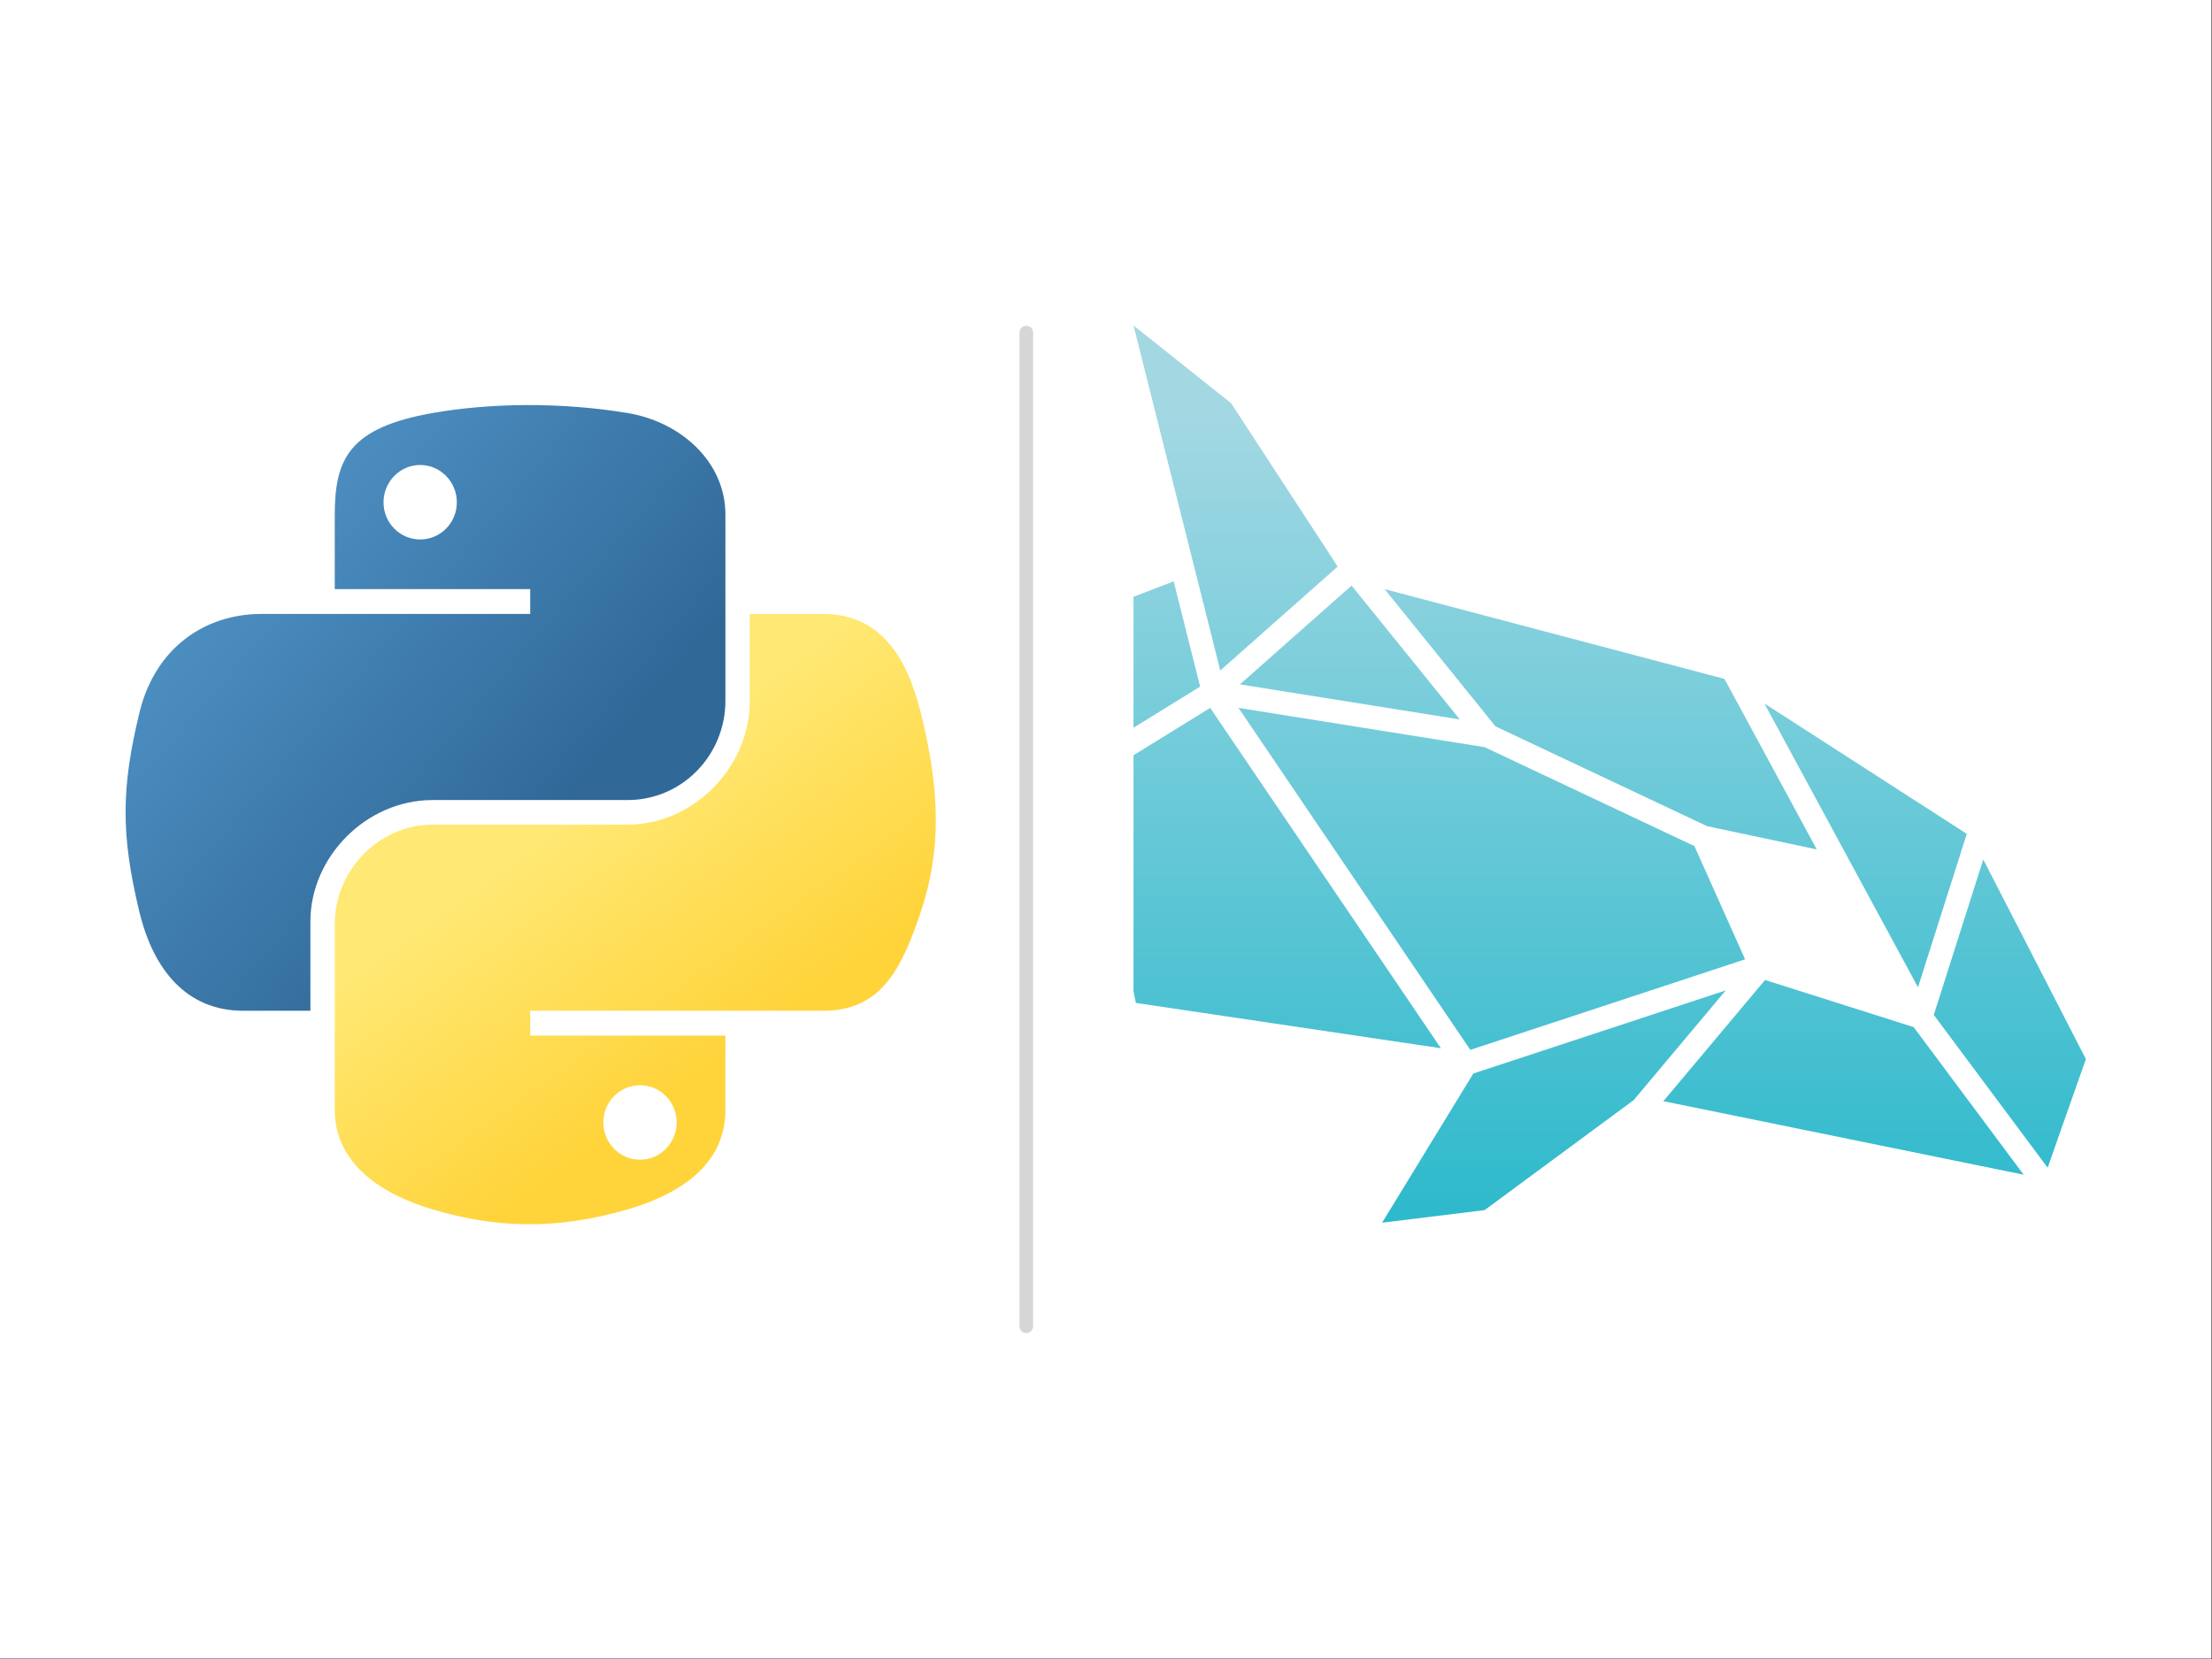
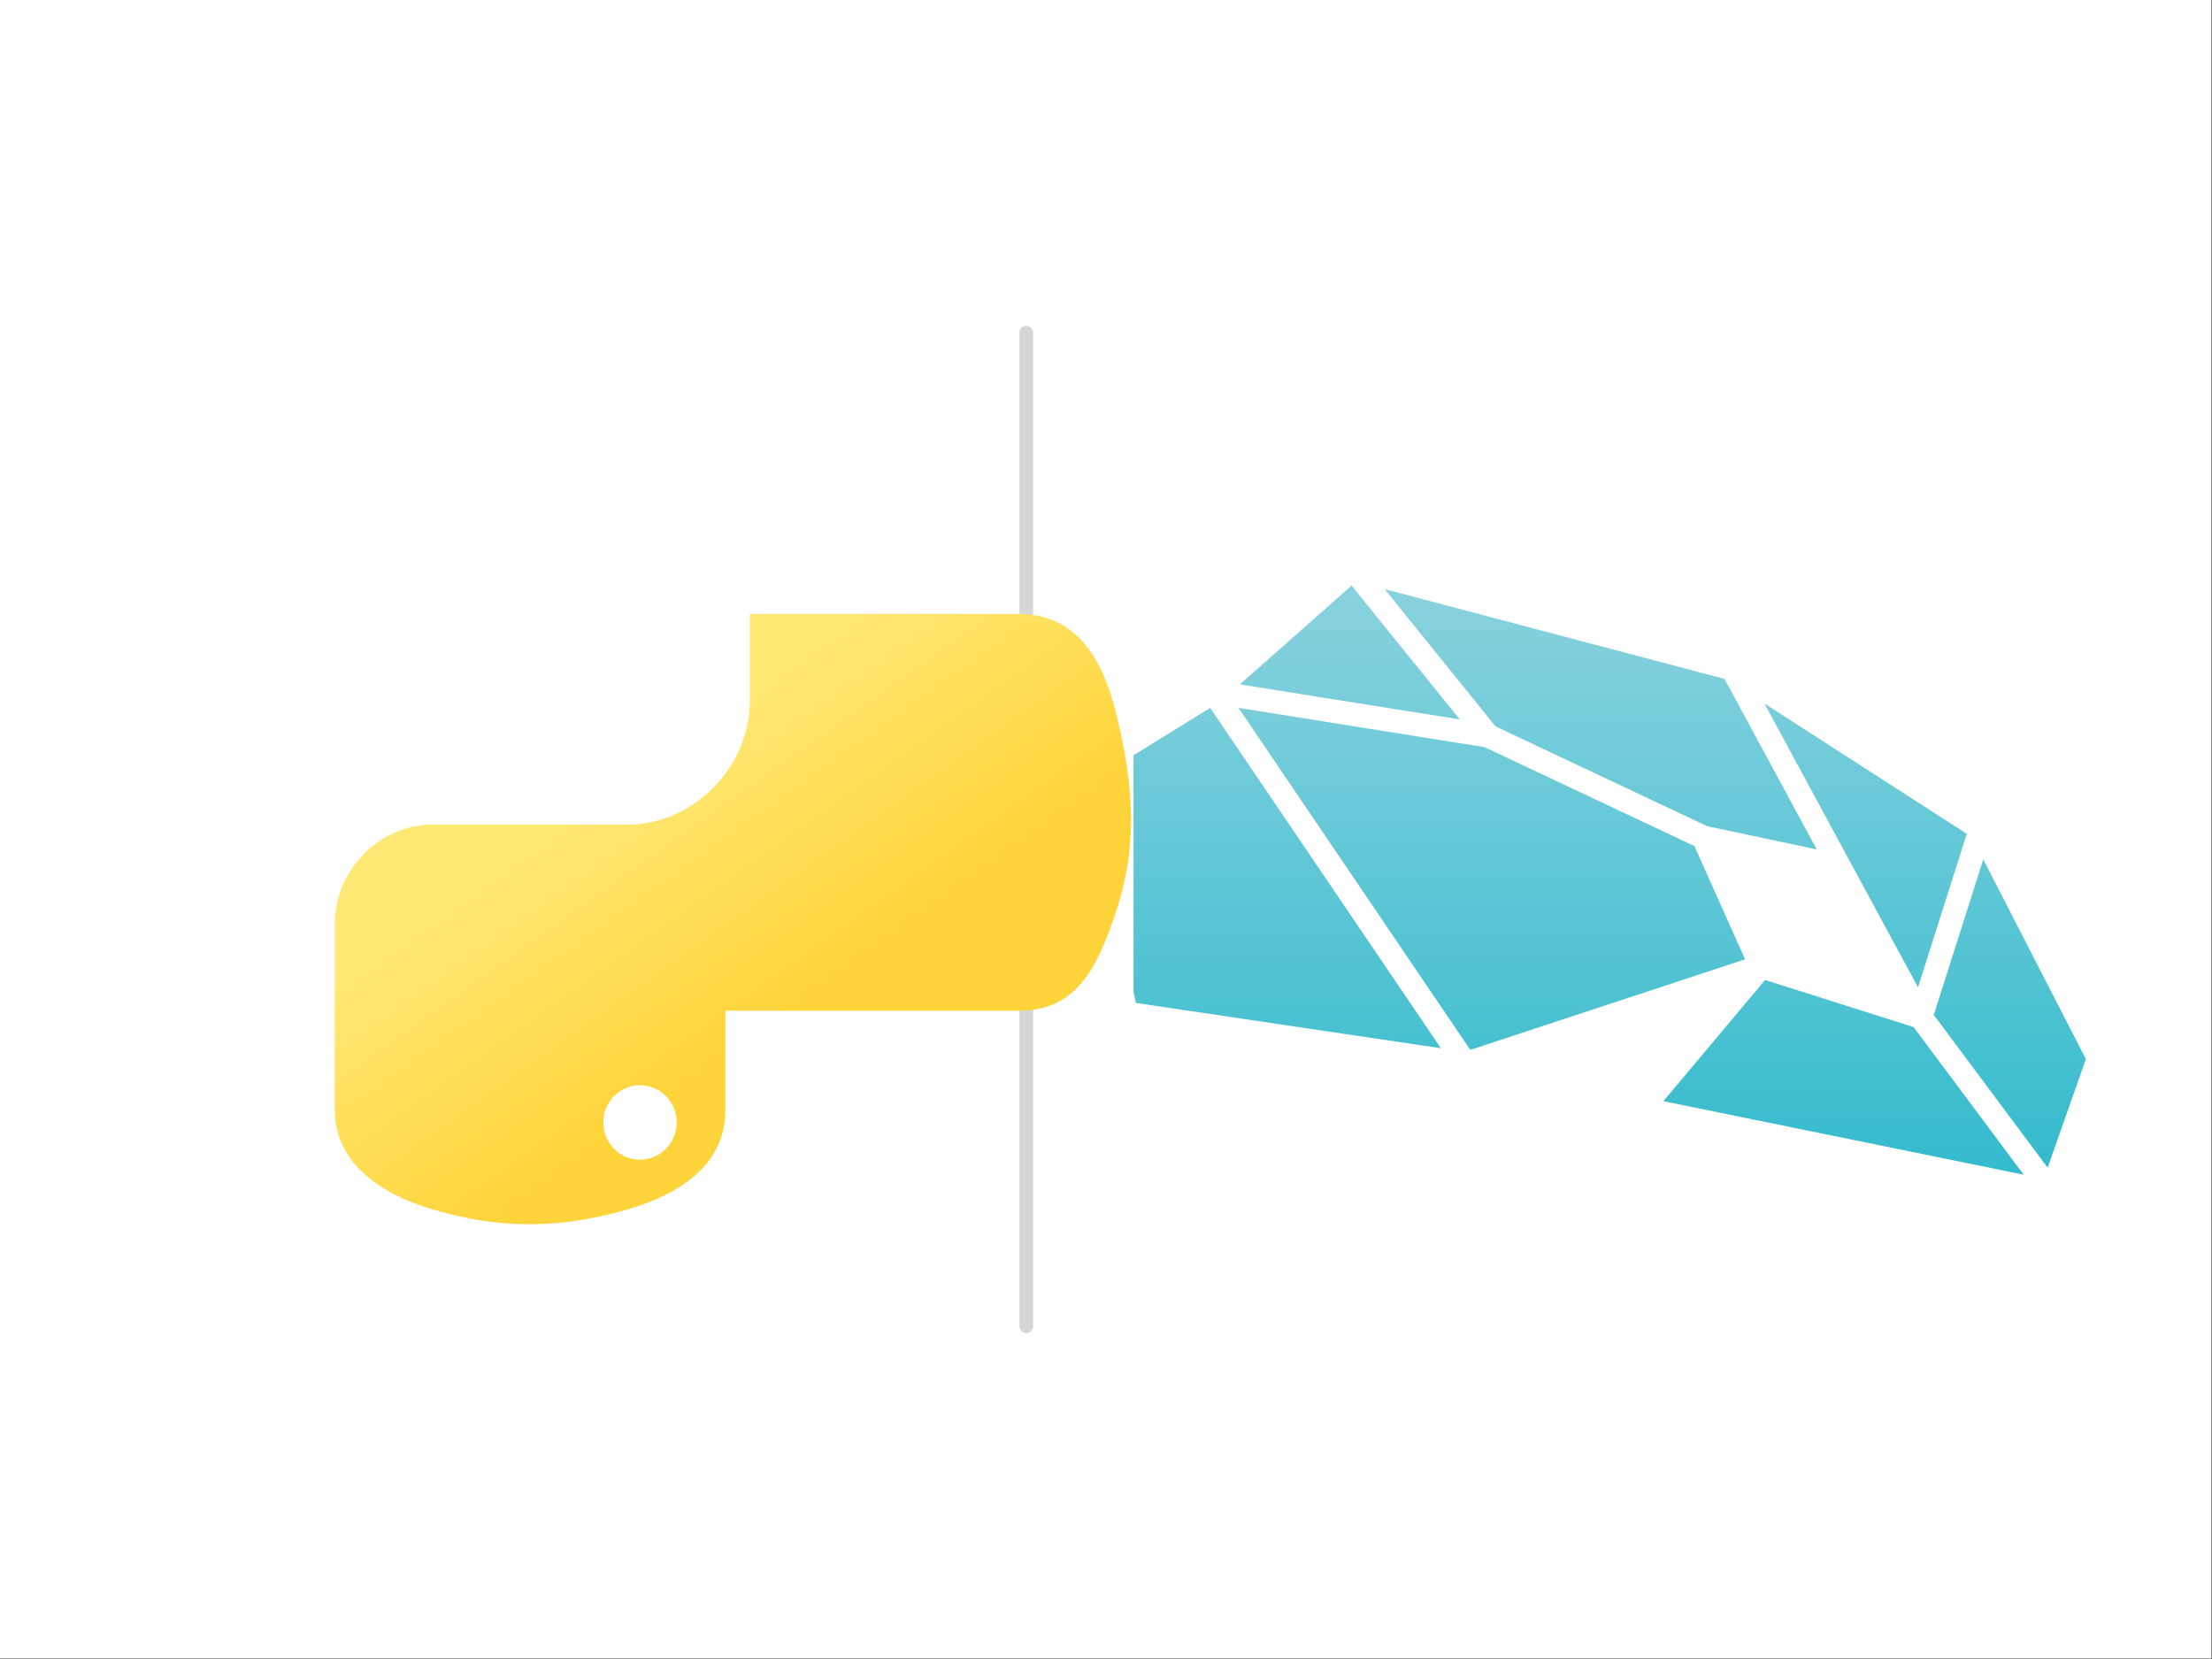
<svg xmlns="http://www.w3.org/2000/svg" xmlns:ns1="http://sodipodi.sourceforge.net/DTD/sodipodi-0.dtd" xmlns:ns2="http://www.inkscape.org/namespaces/inkscape" version="1.1" id="svg2" width="640" height="480" viewBox="0 0 640 480" ns1:docname="orca-product-page-opi.svg" ns2:version="1.2.2 (b0a8486541, 2022-12-01)">
  <rect x="0" y="0" width="640" height="480" fill="#333333" stroke="none" />
  <defs id="defs6">
    <clipPath clipPathUnits="userSpaceOnUse" id="clipPath22">
      <path d="M 246.031,27.535 H 480.593 V 289.422 H 246.031 Z" id="path20" />
    </clipPath>
    <clipPath clipPathUnits="userSpaceOnUse" id="clipPath32">
-       <path d="M 0,0 H 481 V 361 H 0 Z" id="path30" />
-     </clipPath>
+       </clipPath>
    <linearGradient x1="0" y1="0" x2="1" y2="0" gradientUnits="userSpaceOnUse" gradientTransform="matrix(0,-268.014,268.014,0,228.921,344.211)" spreadMethod="pad" id="linearGradient54">
      <stop style="stop-opacity:1;stop-color:#00aec3" offset="0" id="stop46" />
      <stop style="stop-opacity:1;stop-color:#00aec3" offset="0.05" id="stop48" />
      <stop style="stop-opacity:1;stop-color:#a3d8e3" offset="0.95" id="stop50" />
      <stop style="stop-opacity:1;stop-color:#a3d8e3" offset="1" id="stop52" />
    </linearGradient>
    <clipPath clipPathUnits="userSpaceOnUse" id="clipPath66">
      <path d="M 0,0 H 481 V 361 H 0 Z" id="path64" />
    </clipPath>
    <linearGradient x1="0" y1="0" x2="1" y2="0" gradientUnits="userSpaceOnUse" gradientTransform="matrix(0,-268.014,268.014,0,274.826,344.211)" spreadMethod="pad" id="linearGradient88">
      <stop style="stop-opacity:1;stop-color:#00aec3" offset="0" id="stop80" />
      <stop style="stop-opacity:1;stop-color:#00aec3" offset="0.05" id="stop82" />
      <stop style="stop-opacity:1;stop-color:#a3d8e3" offset="0.95" id="stop84" />
      <stop style="stop-opacity:1;stop-color:#a3d8e3" offset="1" id="stop86" />
    </linearGradient>
    <clipPath clipPathUnits="userSpaceOnUse" id="clipPath100">
      <path d="M 0,0 H 481 V 361 H 0 Z" id="path98" />
    </clipPath>
    <linearGradient x1="0" y1="0" x2="1" y2="0" gradientUnits="userSpaceOnUse" gradientTransform="matrix(0,-268.014,268.014,0,347.433,344.211)" spreadMethod="pad" id="linearGradient122">
      <stop style="stop-opacity:1;stop-color:#00aec3" offset="0" id="stop114" />
      <stop style="stop-opacity:1;stop-color:#00aec3" offset="0.05" id="stop116" />
      <stop style="stop-opacity:1;stop-color:#a3d8e3" offset="0.95" id="stop118" />
      <stop style="stop-opacity:1;stop-color:#a3d8e3" offset="1" id="stop120" />
    </linearGradient>
    <clipPath clipPathUnits="userSpaceOnUse" id="clipPath134">
      <path d="M 0,0 H 481 V 361 H 0 Z" id="path132" />
    </clipPath>
    <linearGradient x1="0" y1="0" x2="1" y2="0" gradientUnits="userSpaceOnUse" gradientTransform="matrix(0,-268.014,268.014,0,292.992,344.211)" spreadMethod="pad" id="linearGradient156">
      <stop style="stop-opacity:1;stop-color:#00aec3" offset="0" id="stop148" />
      <stop style="stop-opacity:1;stop-color:#00aec3" offset="0.05" id="stop150" />
      <stop style="stop-opacity:1;stop-color:#a3d8e3" offset="0.95" id="stop152" />
      <stop style="stop-opacity:1;stop-color:#a3d8e3" offset="1" id="stop154" />
    </linearGradient>
    <clipPath clipPathUnits="userSpaceOnUse" id="clipPath168">
      <path d="M 0,0 H 481 V 361 H 0 Z" id="path166" />
    </clipPath>
    <linearGradient x1="0" y1="0" x2="1" y2="0" gradientUnits="userSpaceOnUse" gradientTransform="matrix(0,-268.014,268.014,0,404.933,344.211)" spreadMethod="pad" id="linearGradient190">
      <stop style="stop-opacity:1;stop-color:#00aec3" offset="0" id="stop182" />
      <stop style="stop-opacity:1;stop-color:#00aec3" offset="0.05" id="stop184" />
      <stop style="stop-opacity:1;stop-color:#a3d8e3" offset="0.95" id="stop186" />
      <stop style="stop-opacity:1;stop-color:#a3d8e3" offset="1" id="stop188" />
    </linearGradient>
    <clipPath clipPathUnits="userSpaceOnUse" id="clipPath202">
      <path d="M 0,0 H 481 V 361 H 0 Z" id="path200" />
    </clipPath>
    <linearGradient x1="0" y1="0" x2="1" y2="0" gradientUnits="userSpaceOnUse" gradientTransform="matrix(0,-268.014,268.014,0,400.14,344.211)" spreadMethod="pad" id="linearGradient224">
      <stop style="stop-opacity:1;stop-color:#00aec3" offset="0" id="stop216" />
      <stop style="stop-opacity:1;stop-color:#00aec3" offset="0.05" id="stop218" />
      <stop style="stop-opacity:1;stop-color:#a3d8e3" offset="0.95" id="stop220" />
      <stop style="stop-opacity:1;stop-color:#a3d8e3" offset="1" id="stop222" />
    </linearGradient>
    <clipPath clipPathUnits="userSpaceOnUse" id="clipPath236">
      <path d="M 0,0 H 481 V 361 H 0 Z" id="path234" />
    </clipPath>
    <linearGradient x1="0" y1="0" x2="1" y2="0" gradientUnits="userSpaceOnUse" gradientTransform="matrix(0,-268.014,268.014,0,323.799,344.211)" spreadMethod="pad" id="linearGradient258">
      <stop style="stop-opacity:1;stop-color:#00aec3" offset="0" id="stop250" />
      <stop style="stop-opacity:1;stop-color:#00aec3" offset="0.05" id="stop252" />
      <stop style="stop-opacity:1;stop-color:#a3d8e3" offset="0.95" id="stop254" />
      <stop style="stop-opacity:1;stop-color:#a3d8e3" offset="1" id="stop256" />
    </linearGradient>
    <clipPath clipPathUnits="userSpaceOnUse" id="clipPath270">
-       <path d="M 0,0 H 481 V 361 H 0 Z" id="path268" />
-     </clipPath>
+       </clipPath>
    <linearGradient x1="0" y1="0" x2="1" y2="0" gradientUnits="userSpaceOnUse" gradientTransform="matrix(0,-268.014,268.014,0,268.188,344.211)" spreadMethod="pad" id="linearGradient292">
      <stop style="stop-opacity:1;stop-color:#00aec3" offset="0" id="stop284" />
      <stop style="stop-opacity:1;stop-color:#00aec3" offset="0.05" id="stop286" />
      <stop style="stop-opacity:1;stop-color:#a3d8e3" offset="0.95" id="stop288" />
      <stop style="stop-opacity:1;stop-color:#a3d8e3" offset="1" id="stop290" />
    </linearGradient>
    <clipPath clipPathUnits="userSpaceOnUse" id="clipPath304">
      <path d="M 0,0 H 481 V 361 H 0 Z" id="path302" />
    </clipPath>
    <linearGradient x1="0" y1="0" x2="1" y2="0" gradientUnits="userSpaceOnUse" gradientTransform="matrix(0,-268.014,268.014,0,436.239,344.211)" spreadMethod="pad" id="linearGradient326">
      <stop style="stop-opacity:1;stop-color:#00aec3" offset="0" id="stop318" />
      <stop style="stop-opacity:1;stop-color:#00aec3" offset="0.05" id="stop320" />
      <stop style="stop-opacity:1;stop-color:#a3d8e3" offset="0.95" id="stop322" />
      <stop style="stop-opacity:1;stop-color:#a3d8e3" offset="1" id="stop324" />
    </linearGradient>
    <clipPath clipPathUnits="userSpaceOnUse" id="clipPath338">
-       <path d="M 0,0 H 481 V 361 H 0 Z" id="path336" />
-     </clipPath>
+       </clipPath>
    <linearGradient x1="0" y1="0" x2="1" y2="0" gradientUnits="userSpaceOnUse" gradientTransform="matrix(0,-268.014,268.014,0,337.276,344.211)" spreadMethod="pad" id="linearGradient360">
      <stop style="stop-opacity:1;stop-color:#00aec3" offset="0" id="stop352" />
      <stop style="stop-opacity:1;stop-color:#00aec3" offset="0.05" id="stop354" />
      <stop style="stop-opacity:1;stop-color:#a3d8e3" offset="0.95" id="stop356" />
      <stop style="stop-opacity:1;stop-color:#a3d8e3" offset="1" id="stop358" />
    </linearGradient>
    <linearGradient x1="26.649" y1="20.604" x2="135.665" y2="114.398" gradientUnits="userSpaceOnUse" gradientTransform="matrix(0.89,0,0,0.899,3.537,69.406)" spreadMethod="pad" id="linearGradient382">
      <stop style="stop-opacity:1;stop-color:#5a9fd4" offset="0" id="stop378" />
      <stop style="stop-opacity:1;stop-color:#306998" offset="1" id="stop380" />
    </linearGradient>
    <linearGradient x1="150.961" y1="192.352" x2="112.031" y2="137.273" gradientUnits="userSpaceOnUse" gradientTransform="matrix(0.89,0,0,0.899,3.537,69.406)" spreadMethod="pad" id="linearGradient400">
      <stop style="stop-opacity:1;stop-color:#ffd43b" offset="0" id="stop396" />
      <stop style="stop-opacity:1;stop-color:#ffe873" offset="1" id="stop398" />
    </linearGradient>
  </defs>
  <ns1:namedview id="namedview4" pagecolor="#505050" bordercolor="#eeeeee" borderopacity="1" ns2:showpageshadow="0" ns2:pageopacity="0" ns2:pagecheckerboard="0" ns2:deskcolor="#505050" showgrid="false" ns2:zoom="0.49673191" ns2:cx="578.78303" ns2:cy="193.2632" ns2:window-width="1720" ns2:window-height="683" ns2:window-x="200" ns2:window-y="0" ns2:window-maximized="1" ns2:current-layer="g10">
    <ns2:page x="0" y="0" id="page8" width="640" height="480" />
  </ns1:namedview>
  <g id="g10" ns2:groupmode="layer" ns2:label="Page 1" transform="matrix(1.333,0,0,1.333,0,1.2e-5)">
    <g id="g12">
      <path d="M 0,0 H 480 V 360 H 0 Z" style="fill:#ffffff;fill-opacity:1;fill-rule:nonzero;stroke:none" id="path14" />
    </g>
    <g id="g16">
      <g id="g18" clip-path="url(#clipPath22)">
        <g id="g24">
          <g id="g26">
            <g id="g28" clip-path="url(#clipPath32)">
              <g id="g34">
                <g id="g36">
                  <g id="g38">
                    <g id="g44">
                      <path d="m 197.348,148.273 16.754,29.391 46.394,-28.637 -5.75,-22.847 z" style="fill:url(#linearGradient54);stroke:none" id="path56" />
                    </g>
                  </g>
                </g>
              </g>
            </g>
          </g>
        </g>
        <g id="g58">
          <g id="g60">
            <g id="g62" clip-path="url(#clipPath66)">
              <g id="g68">
                <g id="g70">
                  <g id="g72">
                    <g id="g78">
                      <path d="m 236.906,169.566 9.633,48.122 66.207,9.832 -50.07,-73.868 z" style="fill:url(#linearGradient88);stroke:none" id="path90" />
                    </g>
                  </g>
                </g>
              </g>
            </g>
          </g>
        </g>
        <g id="g92">
          <g id="g94">
            <g id="g96" clip-path="url(#clipPath100)">
              <g id="g102">
                <g id="g104">
                  <g id="g106">
                    <g id="g112">
                      <path d="m 324.605,157.664 45.934,21.66 23.793,5.043 -20.027,-37.008 -73.77,-19.488 z" style="fill:url(#linearGradient122);stroke:none" id="path124" />
                    </g>
                  </g>
                </g>
              </g>
            </g>
          </g>
        </g>
        <g id="g126">
          <g id="g128">
            <g id="g130" clip-path="url(#clipPath134)">
              <g id="g136">
                <g id="g138">
                  <g id="g140">
                    <g id="g146">
                      <path d="m 269.133,148.543 47.719,7.617 -23.485,-29.066 z" style="fill:url(#linearGradient156);stroke:none" id="path158" />
                    </g>
                  </g>
                </g>
              </g>
            </g>
          </g>
        </g>
        <g id="g160">
          <g id="g162">
            <g id="g164" clip-path="url(#clipPath168)">
              <g id="g170">
                <g id="g172">
                  <g id="g174">
                    <g id="g180">
                      <path d="m 416.305,214.289 10.593,-33.301 -43.933,-28.3 z" style="fill:url(#linearGradient190);stroke:none" id="path192" />
                    </g>
                  </g>
                </g>
              </g>
            </g>
          </g>
        </g>
        <g id="g194">
          <g id="g196">
            <g id="g198" clip-path="url(#clipPath202)">
              <g id="g204">
                <g id="g206">
                  <g id="g208">
                    <g id="g214">
                      <path d="m 361.043,239.012 78.195,15.957 -23.875,-32.031 -32.254,-10.231 z" style="fill:url(#linearGradient224);stroke:none" id="path226" />
                    </g>
                  </g>
                </g>
              </g>
            </g>
          </g>
        </g>
        <g id="g228">
          <g id="g230">
            <g id="g232" clip-path="url(#clipPath236)">
              <g id="g238">
                <g id="g240">
                  <g id="g242">
                    <g id="g248">
                      <path d="m 319.133,227.875 59.644,-19.648 -10.996,-24.579 -45.547,-21.476 -53.414,-8.524 z" style="fill:url(#linearGradient258);stroke:none" id="path260" />
                    </g>
                  </g>
                </g>
              </g>
            </g>
          </g>
        </g>
        <g id="g262">
          <g id="g264">
            <g id="g266" clip-path="url(#clipPath270)">
              <g id="g272">
                <g id="g274">
                  <g id="g276">
                    <g id="g282">
                      <path d="m 246.031,70.645 18.828,74.886 25.489,-22.558 -23.141,-35.469 z" style="fill:url(#linearGradient292);stroke:none" id="path294" />
                    </g>
                  </g>
                </g>
              </g>
            </g>
          </g>
        </g>
        <g id="g296">
          <g id="g298">
            <g id="g300" clip-path="url(#clipPath304)">
              <g id="g306">
                <g id="g308">
                  <g id="g310">
                    <g id="g316">
                      <path d="m 419.734,220.289 24.711,33.16 8.301,-23.574 -22.273,-43.328 z" style="fill:url(#linearGradient326);stroke:none" id="path328" />
                    </g>
                  </g>
                </g>
              </g>
            </g>
          </g>
        </g>
        <g id="g330">
          <g id="g332">
            <g id="g334" clip-path="url(#clipPath338)">
              <g id="g340">
                <g id="g342">
                  <g id="g344">
                    <g id="g350">
                      <path d="m 319.785,233.012 -19.797,32.379 22.254,-2.735 32.356,-23.875 19.968,-23.808 z" style="fill:url(#linearGradient360);stroke:none" id="path362" />
                    </g>
                  </g>
                </g>
              </g>
            </g>
          </g>
        </g>
      </g>
    </g>
    <g id="g364">
      <path d="m 222.75,289.355 c -0.812,-0.007 -1.469,-0.675 -1.469,-1.488 V 72.203 c 0,-0.816 0.657,-1.48 1.469,-1.492 0.824,0 1.492,0.668 1.488,1.492 v 215.664 c 0.004,0.821 -0.664,1.492 -1.488,1.488 z" style="fill:#d6d6d6;fill-opacity:1;fill-rule:nonzero;stroke:none" id="path366" />
      <g id="g368">
        <g id="g370">
          <g id="g376">
-             <path d="m 114.145,87.922 c -7.254,0.035 -14.18,0.652 -20.274,1.73 -17.949,3.172 -21.211,9.809 -21.211,22.051 v 16.168 h 42.422 v 5.387 h -58.34 c -12.328,0 -23.125,7.41 -26.5,21.508 -3.894,16.16 -4.07,26.242 0,43.113 3.016,12.559 10.215,21.508 22.543,21.508 h 14.586 v -19.383 c 0,-14 12.113,-26.352 26.5,-26.352 h 42.371 c 11.797,0 21.211,-9.711 21.211,-21.554 v -40.395 c 0,-11.496 -9.699,-20.133 -21.211,-22.051 -7.285,-1.211 -14.847,-1.765 -22.097,-1.73 z m -22.942,13.004 c 4.379,0 7.957,3.636 7.957,8.109 0,4.453 -3.578,8.059 -7.957,8.059 -4.398,0 -7.961,-3.606 -7.961,-8.059 0,-4.473 3.563,-8.109 7.961,-8.109 z" style="fill:url(#linearGradient382);stroke:none" id="path384" />
-           </g>
+             </g>
        </g>
      </g>
      <g id="g386">
        <g id="g388">
          <g id="g394">
-             <path d="m 162.742,133.258 v 18.84 c 0,14.601 -12.379,26.894 -26.5,26.894 H 93.871 c -11.605,0 -21.211,9.934 -21.211,21.559 v 40.39 c 0,11.497 10,18.258 21.211,21.559 13.43,3.945 26.305,4.66 42.371,0 10.68,-3.094 21.211,-9.316 21.211,-21.559 v -16.168 h -42.371 v -5.386 h 63.582 c 12.328,0 16.922,-8.602 21.211,-21.508 4.426,-13.289 4.238,-26.067 0,-43.113 -3.047,-12.274 -8.867,-21.508 -21.211,-21.508 z m -23.828,102.297 c 4.395,0 7.957,3.601 7.957,8.058 0,4.469 -3.562,8.106 -7.957,8.106 -4.383,0 -7.961,-3.637 -7.961,-8.106 0,-4.457 3.578,-8.058 7.961,-8.058 z" style="fill:url(#linearGradient400);stroke:none" id="path402" />
+             <path d="m 162.742,133.258 v 18.84 c 0,14.601 -12.379,26.894 -26.5,26.894 H 93.871 c -11.605,0 -21.211,9.934 -21.211,21.559 v 40.39 c 0,11.497 10,18.258 21.211,21.559 13.43,3.945 26.305,4.66 42.371,0 10.68,-3.094 21.211,-9.316 21.211,-21.559 v -16.168 v -5.386 h 63.582 c 12.328,0 16.922,-8.602 21.211,-21.508 4.426,-13.289 4.238,-26.067 0,-43.113 -3.047,-12.274 -8.867,-21.508 -21.211,-21.508 z m -23.828,102.297 c 4.395,0 7.957,3.601 7.957,8.058 0,4.469 -3.562,8.106 -7.957,8.106 -4.383,0 -7.961,-3.637 -7.961,-8.106 0,-4.457 3.578,-8.058 7.961,-8.058 z" style="fill:url(#linearGradient400);stroke:none" id="path402" />
          </g>
        </g>
      </g>
    </g>
  </g>
</svg>